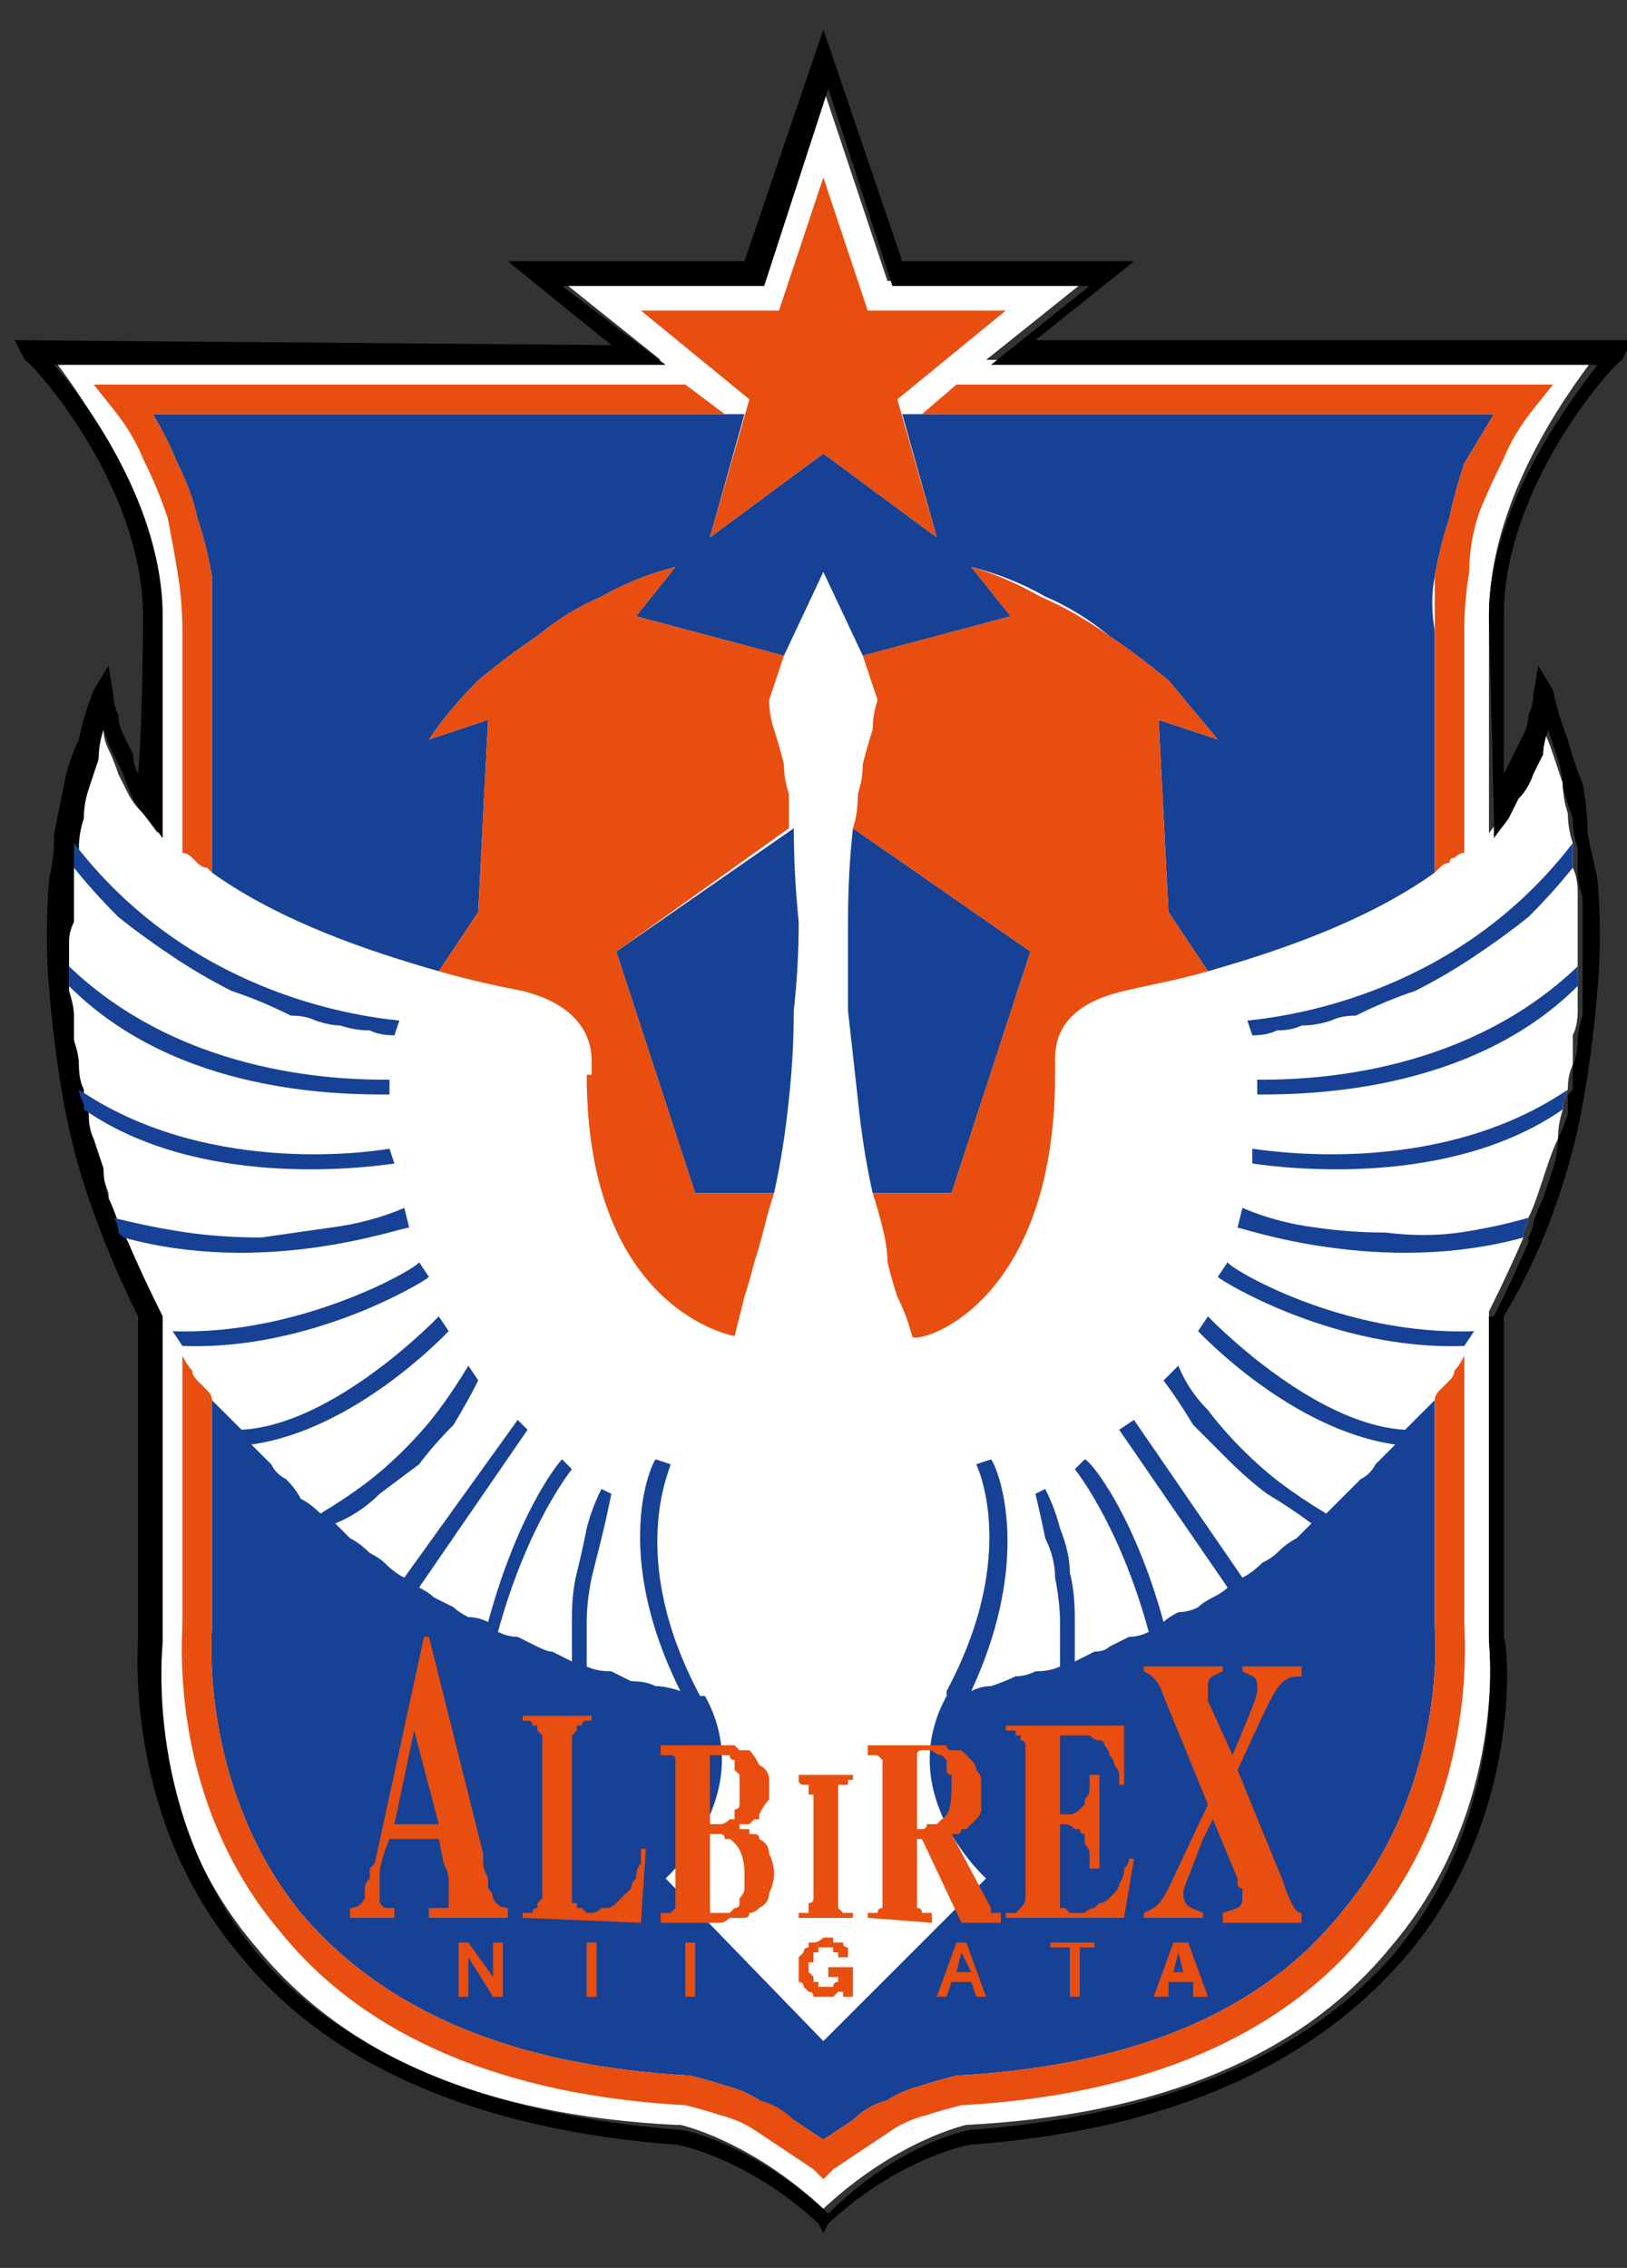
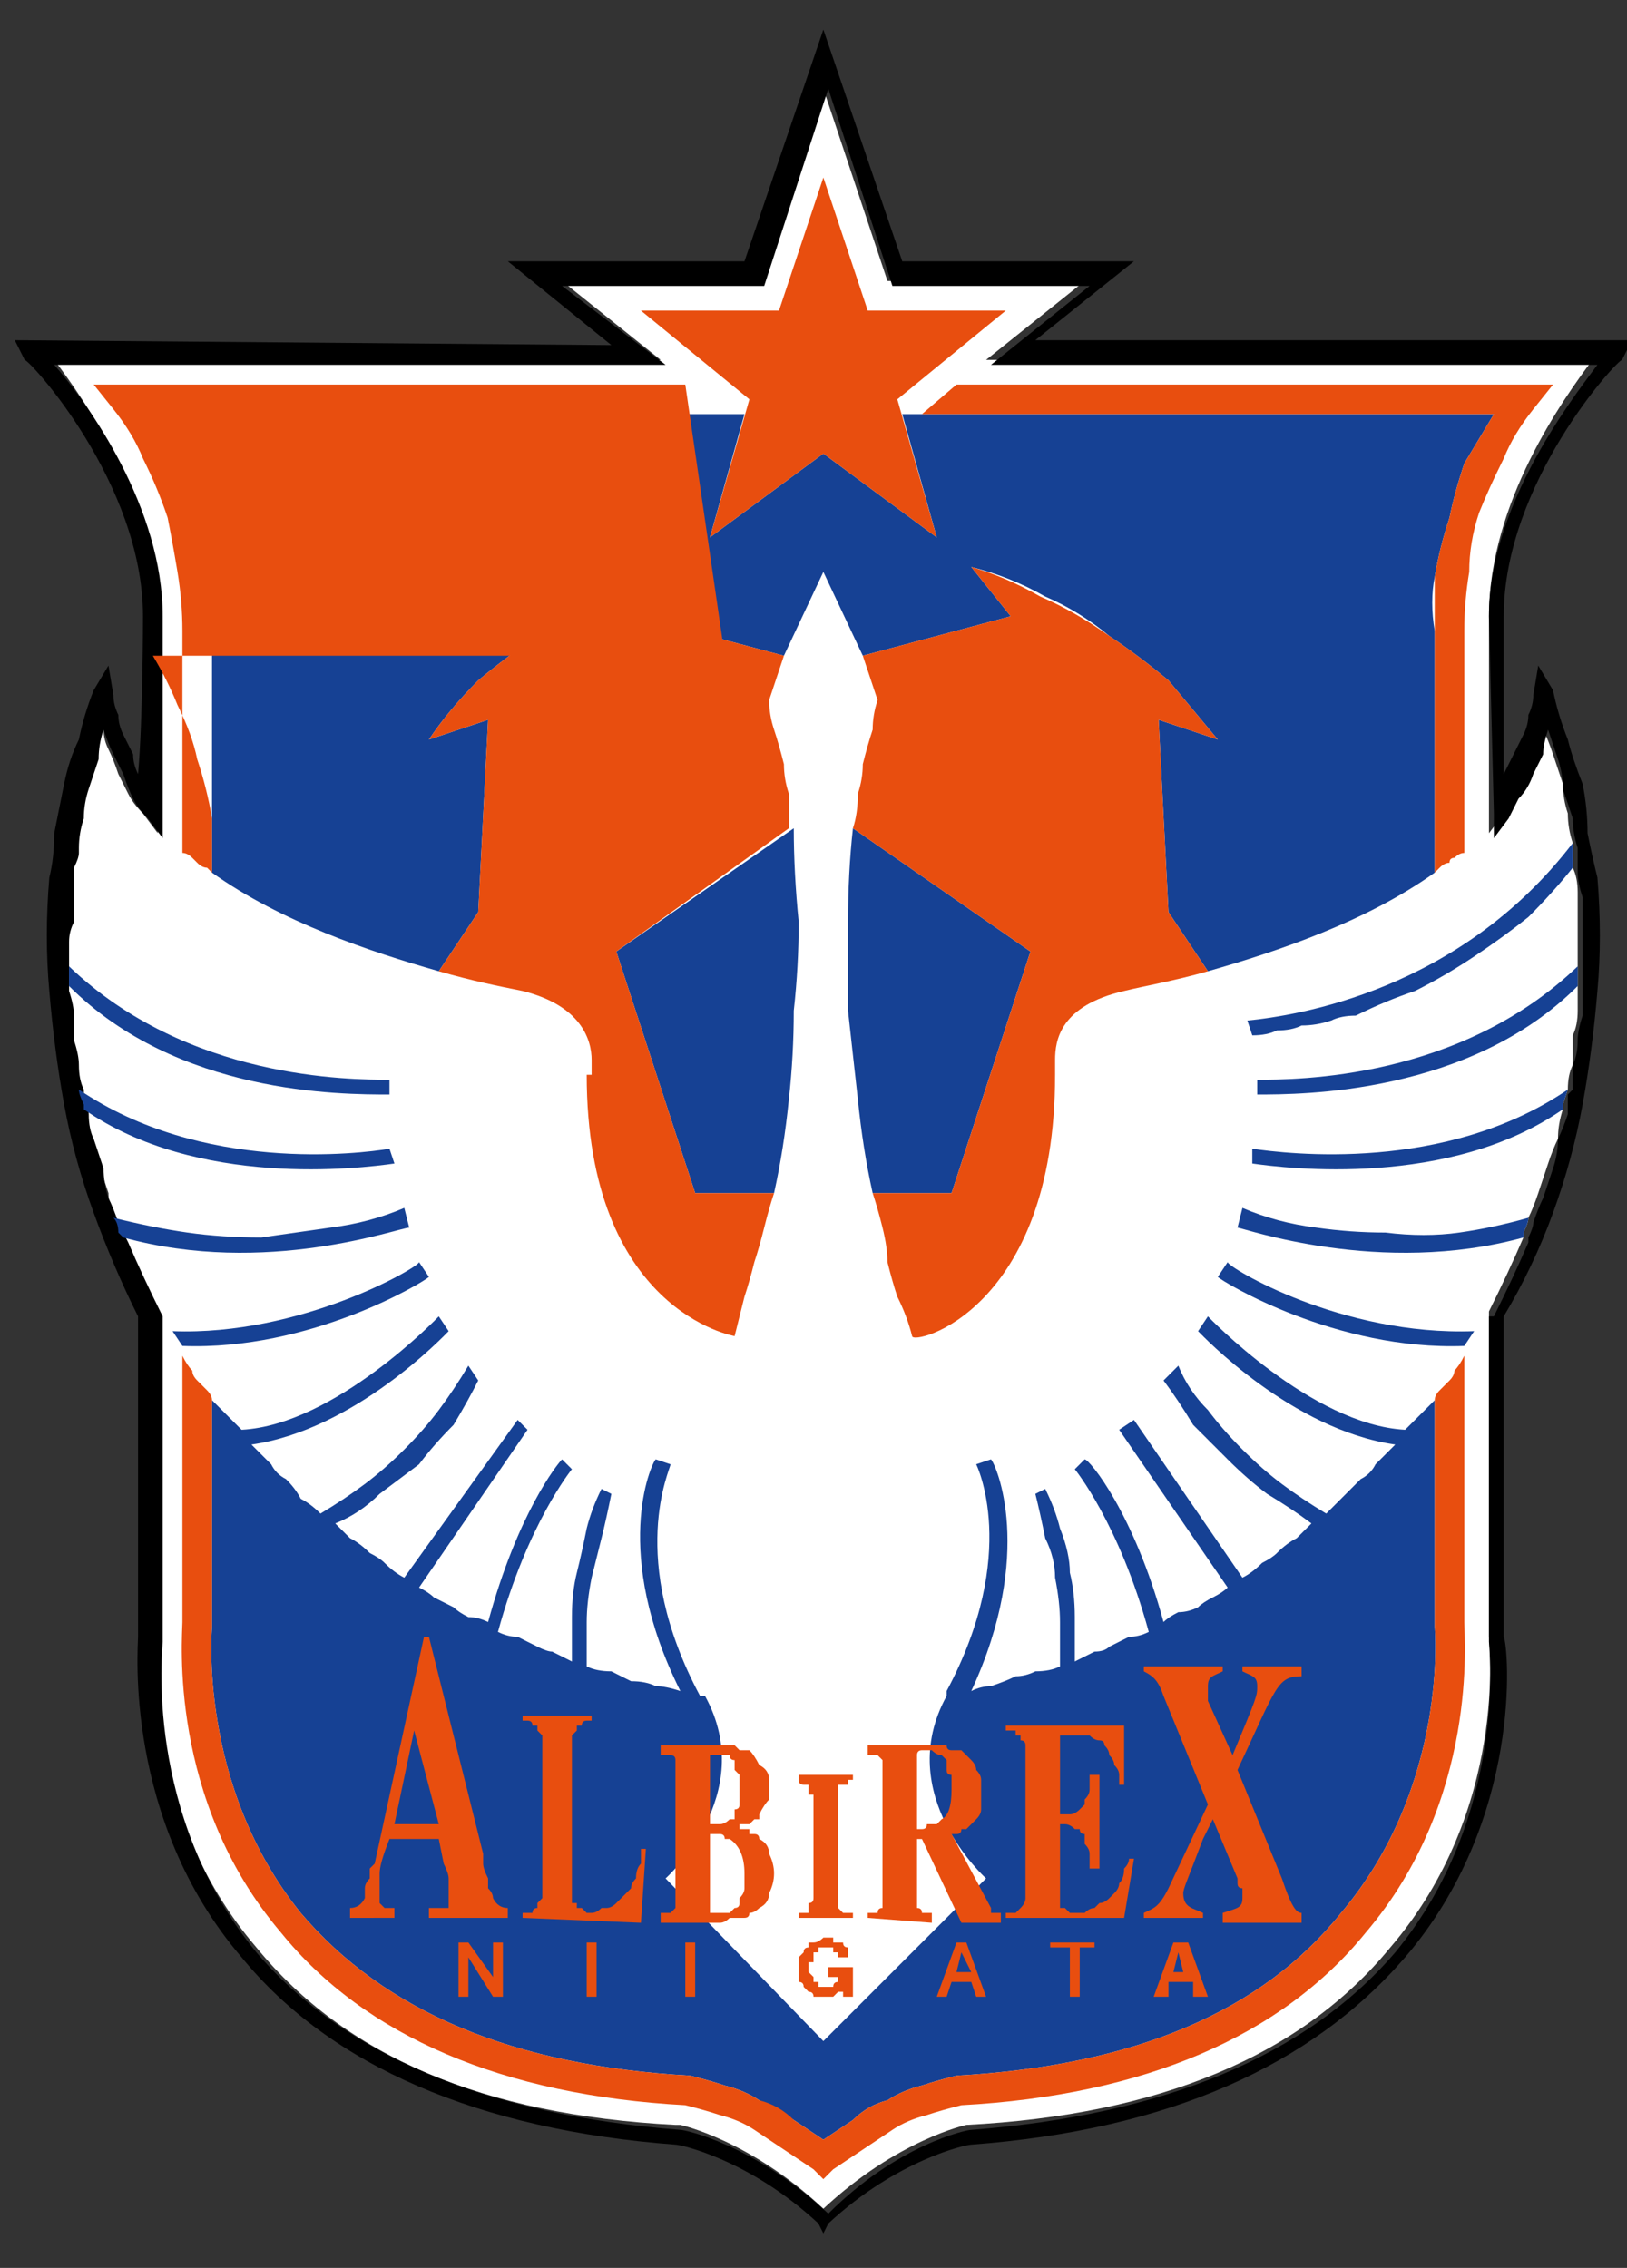
<svg xmlns="http://www.w3.org/2000/svg" version="1.2" viewBox="0 0 33 46" width="33" height="46">
  <rect x="0" y="0" width="33" height="46" fill="#333333" stroke="none" />
  <title>srcompetitor5128</title>
  <style>
		.s0 { fill: #ffffff } 
		.s1 { fill: #000000 } 
		.s2 { fill: #164194 } 
		.s3 { fill: #e84e0f } 
	</style>
  <path id="Layer" class="s0" d="m30.2 12.5v3.9 0.5l0.3-0.4q0.1-0.2 0.3-0.4 0.1-0.2 0.2-0.4 0.1-0.3 0.2-0.5 0.1-0.2 0.1-0.4 0.1 0.2 0.2 0.5 0.1 0.3 0.2 0.6 0 0.3 0.1 0.6 0 0.3 0.1 0.6 0 0 0 0.1 0 0.2 0 0.3v0.1q0.1 0.2 0.1 0.5 0 0.2 0 0.5 0 0.2 0 0.5 0 0.2 0 0.5 0 0.2 0 0.4 0 0 0 0 0 0 0 0 0 0 0 0 0 0 0 0 0 0.3 0 0.5 0 0.3-0.1 0.5 0 0.3 0 0.6-0.1 0.2-0.1 0.5l-0.1 0.3q0 0 0 0.1-0.1 0.3-0.1 0.6-0.1 0.2-0.2 0.5-0.1 0.3-0.2 0.6-0.1 0.3-0.2 0.5 0 0.1-0.1 0.3v0.1q-0.3 0.7-0.7 1.5v6.6c0 0.1 0.4 3.5-2 6.3-1.8 2.2-4.7 3.4-8.6 3.6 0 0-1.4 0.3-2.9 1.7-1.5-1.4-2.9-1.7-2.9-1.7h-0.1c-3.9-0.2-6.7-1.4-8.5-3.6-2.4-2.8-2-6.2-2-6.3v-6.6q-0.4-0.8-0.7-1.5l-0.1-0.1q0-0.2-0.1-0.3-0.1-0.3-0.1-0.5-0.1-0.3-0.2-0.6-0.1-0.3-0.2-0.5 0-0.3-0.1-0.6 0-0.1 0-0.1c0-0.1-0.1-0.2-0.1-0.3q0-0.3-0.1-0.5 0-0.3-0.1-0.6 0-0.2 0-0.5 0-0.2 0-0.5 0 0 0 0 0 0 0 0 0 0 0 0 0 0 0 0 0-0.2 0-0.4 0-0.3 0-0.5 0-0.3 0-0.5 0-0.3 0-0.5 0-0.3 0.1-0.5v-0.1q0-0.2 0-0.3 0 0 0-0.1 0.1-0.3 0.1-0.6 0.1-0.3 0.1-0.6 0.1-0.3 0.2-0.6 0.1-0.3 0.2-0.5 0 0.2 0.1 0.4 0.1 0.2 0.2 0.5 0.1 0.2 0.2 0.4 0.1 0.2 0.3 0.4l0.3 0.4v-0.5-3.9c0-2.3-1.5-4.4-2.1-5.2h12.3l-2-1.6h4l1.3-3.9 1.3 3.9h4l-2 1.6h12.3c-0.6 0.8-2.1 2.9-2.1 5.2z" />
  <path id="Layer" fill-rule="evenodd" class="s1" d="m32.9 7.3c-0.1 0-2.4 2.5-2.4 5.2 0 0 0 2.1 0 3.2q0.1-0.2 0.2-0.4 0.1-0.2 0.2-0.4 0.1-0.2 0.1-0.4 0.1-0.2 0.1-0.4l0.1-0.6 0.3 0.5q0.1 0.5 0.3 1 0.1 0.4 0.3 0.9 0.1 0.5 0.1 1 0.1 0.5 0.2 0.9 0.1 1.2 0 2.3-0.1 1.2-0.3 2.3-0.2 1.1-0.6 2.2-0.4 1.1-1 2.1v6.5c0.1 0.2 0.4 3.7-2 6.5-1.9 2.2-4.8 3.5-8.8 3.8-0.1 0-1.5 0.3-2.9 1.6l-0.1 0.2-0.1-0.2c-1.4-1.3-2.8-1.6-2.9-1.6-4-0.3-7-1.6-8.8-3.8-2.4-2.8-2.1-6.3-2.1-6.5v-6.5q-0.5-1-0.9-2.1-0.4-1.1-0.6-2.2-0.2-1.1-0.3-2.3-0.1-1.1 0-2.3 0.1-0.4 0.1-0.9 0.1-0.5 0.2-1 0.1-0.5 0.3-0.9 0.1-0.5 0.3-1l0.3-0.5 0.1 0.6q0 0.2 0.1 0.4 0 0.2 0.1 0.4 0.1 0.2 0.2 0.4 0 0.2 0.1 0.4c0.1-1.1 0.1-3.2 0.1-3.2 0-2.7-2.3-5.2-2.4-5.2l-0.2-0.4 12.1 0.1-2.1-1.7h4.8l1.6-4.7 1.6 4.7h4.7l-2 1.6h12.1zm-0.5 0.1h-12.3l2-1.6h-4l-1.3-4-1.3 4h-4.1l2.1 1.6h-12.4c0.7 0.8 2.2 2.9 2.2 5.1v4 0.5l-0.3-0.4q-0.2-0.2-0.3-0.4-0.1-0.2-0.2-0.5-0.1-0.2-0.2-0.4-0.1-0.2-0.2-0.5-0.1 0.3-0.1 0.6-0.1 0.3-0.2 0.6-0.1 0.3-0.1 0.6-0.1 0.3-0.1 0.6 0 0 0 0.1 0 0.1-0.1 0.3v0.1q0 0.2 0 0.5 0 0.2 0 0.5-0.1 0.2-0.1 0.4 0 0.3 0 0.5c0 0.2 0 0.3 0 0.5q0 0 0 0 0 0 0 0 0 0 0 0 0 0 0 0 0.1 0.3 0.1 0.5 0 0.3 0 0.5 0.1 0.3 0.1 0.5 0 0.3 0.1 0.5v0.1c0 0.1 0 0.2 0 0.2q0.1 0.1 0.1 0.2 0 0.3 0.1 0.5 0.1 0.3 0.2 0.6 0 0.3 0.1 0.6 0.1 0.2 0.2 0.5 0.1 0.1 0.1 0.2l0.1 0.2q0.3 0.7 0.7 1.5v6.6c0 0.1-0.4 3.5 1.9 6.3 1.8 2.1 4.7 3.3 8.6 3.6 0.1 0 1.5 0.3 3 1.7 1.4-1.4 2.8-1.7 2.9-1.7 3.9-0.3 6.8-1.5 8.6-3.6 2.3-2.8 1.9-6.2 1.9-6.3v-6.6h0.1q0.4-0.8 0.7-1.5v-0.1q0.1-0.2 0.1-0.3 0.1-0.3 0.2-0.5 0.1-0.3 0.2-0.6 0.1-0.3 0.1-0.6 0.1-0.2 0.2-0.5 0-0.1 0-0.2v-0.2l0.1-0.1q0-0.2 0-0.5 0.1-0.2 0.1-0.5 0-0.2 0.1-0.5 0-0.2 0-0.5 0 0 0 0 0 0 0 0 0 0 0 0 0 0 0 0 0-0.2 0-0.4v-0.1q0-0.2 0-0.5 0-0.2 0-0.4 0-0.3 0-0.5-0.1-0.3-0.1-0.5v-0.1q0-0.2 0-0.3 0-0.1 0-0.1-0.1-0.3-0.1-0.6-0.1-0.3-0.2-0.6 0-0.3-0.1-0.6-0.1-0.3-0.2-0.6-0.1 0.3-0.1 0.5-0.1 0.2-0.2 0.4-0.1 0.3-0.3 0.5-0.1 0.2-0.2 0.4l-0.3 0.4v-0.5l-0.1-4c0-2.2 1.6-4.3 2.2-5.1z" />
  <path id="Layer" class="s2" d="m14.1 24.2h1.6q0.2-0.9 0.3-1.9 0.1-0.9 0.1-1.8 0.1-0.9 0.1-1.8-0.1-1-0.1-1.9l-3.6 2.5z" />
  <path id="Layer" class="s2" d="m4.3 17.7c1.4 1 3.2 1.6 4.6 2l0.8-1.2 0.2-3.9-1.2 0.4q0.4-0.6 1-1.2 0.6-0.5 1.2-0.9 0.6-0.5 1.3-0.8 0.7-0.4 1.5-0.6l-0.8 1 3 0.8 0.8-1.7 0.8 1.7 3-0.8-0.8-1q0.8 0.2 1.5 0.6 0.7 0.3 1.3 0.8 0.6 0.4 1.2 0.9 0.5 0.6 1 1.2l-1.2-0.4 0.2 3.9 0.8 1.2c1.4-0.4 3.2-1 4.6-2v-4.9q-0.1-0.6 0-1.1 0.1-0.6 0.3-1.2 0.1-0.5 0.3-1.1 0.3-0.5 0.6-1h-12l0.7 2.5-2.3-1.7-2.3 1.7 0.7-2.5h-12q0.3 0.5 0.5 1 0.3 0.6 0.4 1.1 0.2 0.6 0.3 1.2 0 0.5 0 1.1z" />
-   <path id="Layer" class="s2" d="m5.9 20.6q0.3 0 0.5 0.1 0.3 0.1 0.5 0.1 0.3 0.1 0.6 0.1 0.2 0.1 0.5 0.1l0.1-0.3c-1-0.1-4.3-0.6-6.6-3.6q0 0 0 0.1 0 0.2 0 0.3v0.1q0.4 0.5 0.9 1 0.5 0.4 1.1 0.8 0.6 0.4 1.2 0.7 0.6 0.2 1.2 0.5z" />
  <path id="Layer" class="s2" d="m7.9 22.2v-0.3c-0.8 0-4.1 0-6.5-2.3q0 0.2 0 0.4 0 0 0 0 0 0 0 0 0 0 0 0 0 0 0 0c2.2 2.2 5.5 2.2 6.5 2.2z" />
  <path id="Layer" class="s2" d="m8 23.6l-0.1-0.3c-0.6 0.1-3.8 0.5-6.3-1.2q0 0.1 0.1 0.3c0 0 0 0.1 0 0.1 2.3 1.6 5.6 1.2 6.3 1.1z" />
  <path id="Layer" class="s2" d="m8.3 24.9l-0.1-0.4q-0.7 0.3-1.5 0.4-0.7 0.1-1.4 0.2-0.8 0-1.5-0.1-0.7-0.1-1.5-0.3 0.1 0.1 0.1 0.3l0.1 0.1c2.9 0.8 5.6-0.2 5.8-0.2z" />
  <path id="Layer" class="s2" d="m8.5 25.6c0 0.1-2.4 1.5-5 1.4l0.2 0.3c2.6 0.1 4.9-1.3 5-1.4z" />
  <path id="Layer" class="s2" d="m17.7 24.2h1.6l1.6-4.9-3.6-2.5q-0.1 0.9-0.1 1.9 0 0.9 0 1.8 0.1 0.9 0.2 1.8 0.1 1 0.3 1.9z" />
  <path id="Layer" class="s2" d="m29.1 33v-4.6l-0.6 0.6c-1.9-0.1-4-2.3-4-2.3l-0.2 0.3c0.1 0.1 1.9 2 4 2.3q-0.2 0.2-0.4 0.4-0.1 0.2-0.3 0.3-0.2 0.2-0.4 0.4-0.1 0.1-0.3 0.3-0.5-0.3-0.9-0.6-0.4-0.3-0.8-0.7-0.4-0.4-0.7-0.8-0.4-0.4-0.6-0.9l-0.3 0.3q0.3 0.4 0.6 0.9 0.4 0.4 0.7 0.7 0.4 0.4 0.8 0.7 0.5 0.3 0.9 0.6-0.1 0.1-0.3 0.3-0.2 0.1-0.4 0.3-0.1 0.1-0.3 0.2-0.2 0.2-0.4 0.3l-2.2-3.2-0.3 0.2 2.2 3.2q-0.1 0.1-0.3 0.2-0.2 0.1-0.3 0.2-0.2 0.1-0.4 0.1-0.2 0.1-0.3 0.2c-0.6-2.2-1.5-3.3-1.6-3.3l-0.2 0.2c0 0 0.9 1.1 1.5 3.3q-0.2 0.1-0.4 0.1-0.2 0.1-0.4 0.2-0.1 0.1-0.3 0.1-0.2 0.1-0.4 0.2 0-0.5 0-0.9 0-0.5-0.1-0.9 0-0.4-0.2-0.9-0.1-0.4-0.3-0.8l-0.2 0.1q0.1 0.4 0.2 0.9 0.2 0.4 0.2 0.8 0.1 0.5 0.1 0.9 0 0.4 0 0.9-0.2 0.1-0.5 0.1-0.2 0.1-0.4 0.1-0.2 0.1-0.5 0.2-0.2 0-0.4 0.1c1.3-2.8 0.5-4.6 0.4-4.7l-0.3 0.1c0 0 0.9 1.8-0.6 4.6 0 0 0 0 0 0v0.1c-1.1 2 0.8 3.7 0.8 3.7l-3.3 3.3-3.2-3.3c0 0 1.9-1.7 0.8-3.7q-0.1-0.1 0 0h-0.1c-1.5-2.8-0.6-4.6-0.6-4.7l-0.3-0.1c-0.1 0.1-0.9 1.9 0.5 4.7q-0.3-0.1-0.5-0.1-0.2-0.1-0.5-0.1-0.2-0.1-0.4-0.2-0.3 0-0.5-0.1 0-0.5 0-0.9 0-0.4 0.1-0.9 0.1-0.4 0.2-0.8 0.1-0.4 0.2-0.9l-0.2-0.1q-0.2 0.4-0.3 0.8-0.1 0.5-0.2 0.9-0.1 0.4-0.1 0.9 0 0.4 0 0.9-0.2-0.1-0.4-0.2-0.1 0-0.3-0.1-0.2-0.1-0.4-0.2-0.2 0-0.4-0.1c0.6-2.2 1.5-3.3 1.5-3.3l-0.2-0.2c-0.1 0.1-0.9 1.1-1.5 3.3q-0.2-0.1-0.4-0.1-0.2-0.1-0.3-0.2-0.2-0.1-0.4-0.2-0.1-0.1-0.3-0.2l2.2-3.2-0.2-0.2-2.3 3.2q-0.2-0.1-0.4-0.3-0.1-0.1-0.3-0.2-0.2-0.2-0.4-0.3-0.1-0.1-0.3-0.3 0.5-0.2 0.9-0.6 0.4-0.3 0.8-0.6 0.3-0.4 0.7-0.8 0.3-0.5 0.5-0.9l-0.2-0.3q-0.3 0.5-0.6 0.9-0.3 0.4-0.7 0.8-0.4 0.4-0.8 0.7-0.4 0.3-0.9 0.6-0.2-0.2-0.4-0.3-0.1-0.2-0.3-0.4-0.2-0.1-0.3-0.3-0.2-0.2-0.4-0.4c2.1-0.3 3.9-2.2 4-2.3l-0.2-0.3c0 0-2.1 2.2-4 2.3l-0.6-0.6v4.6c0 0-0.3 3.2 1.8 5.8 1.7 2 4.3 3.1 7.9 3.3q0.4 0.1 0.7 0.2 0.4 0.1 0.7 0.3 0.4 0.2 0.7 0.4 0.3 0.2 0.6 0.4 0.3-0.2 0.6-0.4 0.3-0.3 0.7-0.4 0.3-0.2 0.7-0.3 0.3-0.1 0.7-0.2c3.6-0.2 6.2-1.3 7.8-3.3 2.2-2.6 1.9-5.8 1.9-5.8z" />
  <path id="Layer" class="s2" d="m25.4 21q0.3 0 0.5-0.1 0.3 0 0.5-0.1 0.3 0 0.6-0.1 0.2-0.1 0.5-0.1 0.6-0.3 1.2-0.5 0.6-0.3 1.2-0.7 0.6-0.4 1.1-0.8 0.5-0.5 0.9-1v-0.1q0-0.1 0-0.3 0 0 0-0.1c-2.3 3-5.6 3.5-6.6 3.6z" />
  <path id="Layer" class="s2" d="m25.5 21.9v0.3c0.9 0 4.3 0 6.5-2.2q0 0 0 0 0 0 0 0 0 0 0 0 0 0 0 0 0-0.2 0-0.4c-2.4 2.3-5.7 2.3-6.5 2.3z" />
  <path id="Layer" class="s2" d="m25.4 23.3v0.3c0.7 0.1 4 0.5 6.3-1.1q0-0.1 0-0.1l0.1-0.3c-2.5 1.7-5.7 1.3-6.4 1.2z" />
  <path id="Layer" class="s2" d="m25.2 24.5l-0.1 0.4c0.1 0 2.9 1 5.8 0.2v-0.1q0.1-0.2 0.1-0.3-0.7 0.2-1.4 0.3-0.7 0.1-1.5 0-0.7 0-1.4-0.1-0.8-0.1-1.5-0.4z" />
  <path id="Layer" class="s2" d="m24.9 25.6l-0.2 0.3c0.1 0.1 2.4 1.5 5 1.4l0.2-0.3c-2.7 0.1-5-1.3-5-1.4z" />
  <path id="Layer" class="s3" d="m9.5 40.5v-0.8l0.5 0.8h0.2v-1.1h-0.2v0.7l-0.5-0.7h-0.2v1.1z" />
  <path id="Layer" class="s3" d="m11.9 39.4h0.2v1.1h-0.2z" />
  <path id="Layer" class="s3" d="m13.9 39.4h0.2v1.1h-0.2z" />
  <path id="Layer" class="s3" d="m17.1 39.4q0 0-0.1 0 0 0-0.1 0 0-0.1 0-0.1-0.1 0-0.1 0-0.1 0-0.1 0-0.1 0.1-0.2 0.1 0 0-0.1 0 0 0.1 0 0.1-0.1 0-0.1 0.1 0 0-0.1 0.1 0 0.1 0 0.1 0 0.1 0 0.1 0 0.1 0 0.1 0 0.1 0 0.2 0.1 0 0.1 0.1 0 0 0.1 0.1 0 0 0 0 0.1 0 0.1 0.1 0.1 0 0.1 0 0.1 0 0.1 0 0.1 0 0.1 0 0 0 0 0 0.1 0 0.1 0 0 0 0.1-0.1 0 0 0 0 0 0 0 0 0 0 0.1 0 0 0 0-0.1v0.2h0.2v-0.6h-0.5v0.2h0.2q0 0 0 0 0 0 0 0 0 0.1 0 0.1 0 0 0 0-0.1 0-0.1 0.1 0 0 0 0-0.1 0-0.1 0 0 0 0 0-0.1 0-0.1 0 0 0-0.1 0 0 0 0-0.1 0 0-0.1 0 0 0 0-0.1 0 0 0 0-0.1-0.1-0.1-0.1 0 0 0-0.1 0 0 0-0.1 0.1 0 0.1 0 0-0.1 0-0.1 0-0.1 0-0.1 0.1 0 0.1 0 0 0 0-0.1 0.1 0 0.1 0 0 0 0.1 0 0 0 0 0 0 0 0 0 0 0 0.1 0 0 0 0 0 0 0.1 0 0.1 0.1 0 0.1 0 0 0 0 0 0 0.1 0 0.1h0.2q0 0 0-0.1 0 0 0 0 0-0.1 0-0.1-0.1 0-0.1-0.1z" />
  <path id="Layer" fill-rule="evenodd" class="s3" d="m19 40.5l0.4-1.1h0.2l0.4 1.1h-0.2l-0.1-0.3h-0.4l-0.1 0.3zm0.5-0.9l-0.1 0.4h0.3z" />
  <path id="Layer" class="s3" d="m21.3 39.4h0.9v0.1h-0.3v1h-0.2v-1h-0.4z" />
  <path id="Layer" fill-rule="evenodd" class="s3" d="m23.4 40.5l0.4-1.1h0.3l0.4 1.1h-0.3v-0.3h-0.5v0.3zm0.5-0.9l-0.1 0.4h0.2z" />
  <path id="Layer" fill-rule="evenodd" class="s3" d="m7.1 38.9v-0.2q0.2 0 0.3-0.2 0-0.1 0-0.2 0-0.1 0.1-0.2 0-0.1 0-0.2 0 0 0.1-0.1l1-4.6h0.1l1.1 4.4q0 0.1 0 0.2 0 0.1 0.1 0.3 0 0.1 0 0.2 0.1 0.1 0.1 0.2 0.1 0.2 0.3 0.2v0.2h-1.6v-0.2q0.1 0 0.1 0 0.1 0 0.1 0 0 0 0.1 0 0 0 0.1 0 0-0.1 0-0.3 0 0 0-0.1 0 0 0-0.1 0 0 0 0 0-0.1 0-0.1 0-0.1-0.1-0.3l-0.1-0.5h-1q-0.2 0.5-0.2 0.7 0 0 0 0.1 0 0 0 0.1 0 0.1 0 0.1 0 0.1 0 0.1 0 0.1 0 0.1 0 0 0 0.1 0 0 0 0 0.1 0.1 0.1 0.1 0 0 0 0 0.1 0 0.1 0 0 0 0.1 0 0 0 0 0v0.2zm0.9-1.9h0.9l-0.5-1.9z" />
  <path id="Layer" class="s3" d="m10.6 38.9v-0.1q0 0 0.1 0 0 0 0 0 0.1 0 0.1 0 0-0.1 0.1-0.1 0 0 0-0.1 0 0 0.1-0.1 0 0 0 0 0-0.1 0-0.1v-3q0-0.1 0-0.1 0-0.1 0-0.1-0.1-0.1-0.1-0.1 0-0.1 0-0.1-0.1 0-0.1 0 0-0.1-0.1-0.1 0 0 0 0-0.1 0-0.1 0v-0.1h1.4v0.1q0 0 0 0-0.1 0-0.1 0-0.1 0-0.1 0.1-0.1 0-0.1 0 0 0.1 0 0.1-0.1 0.1-0.1 0.1 0 0.1 0 0.2 0 0 0 0.1v2.9q0 0.1 0 0.1 0 0 0 0.1 0 0 0.1 0 0 0.1 0 0.1 0 0 0.1 0 0 0 0 0 0.1 0.1 0.1 0.1 0 0 0.1 0 0.1 0 0.2-0.1 0 0 0.1 0 0.1 0 0.2-0.1 0 0 0.1-0.1 0.1-0.1 0.2-0.2 0-0.1 0.1-0.2 0-0.2 0.1-0.3 0-0.1 0-0.3h0.1l-0.1 1.5z" />
  <path id="Layer" class="s3" d="m17.3 38.9v-0.1q0 0-0.1 0 0 0 0 0-0.1 0-0.1 0 0 0 0 0-0.1-0.1-0.1-0.1 0 0 0 0 0-0.1 0-0.1 0 0 0-0.1v-2.1q0 0 0 0 0-0.1 0-0.1 0 0 0-0.1 0.1 0 0.1 0 0 0 0 0 0.1 0 0.1 0 0-0.1 0-0.1 0.1 0 0.1 0v-0.1h-1.1v0.1q0 0 0 0 0 0.1 0.1 0.1 0 0 0 0 0 0 0.1 0 0 0 0 0 0 0.1 0 0.1 0 0 0 0.1 0.1 0 0.1 0v2.1q0 0.1-0.1 0.1 0 0 0 0.1 0 0 0 0 0 0.1 0 0.1-0.1 0-0.1 0 0 0 0 0-0.1 0-0.1 0 0 0 0 0v0.1z" />
  <path id="Layer" class="s3" d="m22.8 38.9h-2.4v-0.1q0.1 0 0.2 0 0.1-0.1 0.1-0.1 0.1-0.1 0.1-0.2 0 0 0-0.1v-2.9q0 0 0 0 0-0.1 0-0.1 0-0.1-0.1-0.1 0-0.1 0-0.1 0 0-0.1 0 0 0 0-0.1-0.1 0-0.1 0 0 0-0.1 0v-0.1h2.4v1.2h-0.1q0-0.1 0-0.2 0-0.1-0.1-0.2 0-0.1-0.1-0.2 0-0.1-0.1-0.2 0-0.1-0.1-0.1-0.1 0-0.2-0.1-0.1 0-0.2 0 0 0-0.1 0-0.1 0-0.1 0 0 0-0.1 0 0 0 0 0 0 0-0.1 0 0 0.1 0 0.1 0 0 0 0.1 0 0 0 0 0 0 0 0.1v1.3q0 0 0.1 0 0.1 0 0.1 0 0.1 0 0.2-0.1 0 0 0.1-0.1 0 0 0-0.1 0.1-0.1 0.1-0.2 0-0.1 0-0.2 0-0.1 0-0.1h0.2v1.9h-0.2q0 0 0-0.1 0-0.1 0-0.2 0-0.1-0.1-0.2 0-0.1 0-0.2-0.1 0-0.1-0.1-0.1 0-0.1 0-0.1-0.1-0.2-0.1-0.1 0-0.1 0v1.4q0 0.1 0 0.1 0 0 0 0.1 0 0 0 0 0 0.1 0 0.1 0.1 0 0.1 0 0 0 0.1 0.1 0 0 0 0 0.1 0 0.1 0 0.1 0 0.2 0 0.1-0.1 0.2-0.1 0 0 0.1-0.1 0.1 0 0.2-0.1 0 0 0.1-0.1 0.1-0.1 0.1-0.2 0.1-0.1 0.1-0.3 0.1-0.1 0.1-0.2h0.1z" />
  <path id="Layer" fill-rule="evenodd" class="s3" d="m13.4 39v-0.2q0 0 0.1 0 0 0 0 0 0 0 0.1 0 0 0 0 0 0.1-0.1 0.1-0.1 0 0 0-0.1 0 0 0-0.1 0 0 0 0v-2.6q0 0 0-0.1 0 0 0 0 0-0.1 0-0.1 0-0.1-0.1-0.1 0 0 0 0-0.1 0-0.1 0 0 0 0 0-0.1 0-0.1 0v-0.2h1.2q0.1 0 0.1 0 0.1 0 0.2 0 0.1 0.1 0.1 0.1 0.1 0 0.2 0 0.1 0.1 0.2 0.3 0.2 0.1 0.2 0.3 0 0.2 0 0.4-0.1 0.1-0.2 0.3 0 0 0 0.1-0.1 0-0.1 0-0.1 0.1-0.1 0.1-0.1 0-0.2 0v0.1q0.1 0 0.2 0 0 0 0 0.1 0.1 0 0.1 0 0.1 0 0.1 0.1 0.2 0.1 0.2 0.3 0.1 0.2 0.1 0.4 0 0.2-0.1 0.4 0 0.2-0.2 0.3-0.1 0.1-0.2 0.1 0 0.1-0.1 0.1-0.1 0-0.3 0-0.1 0.1-0.2 0.1zm1-2q0 0 0.1 0 0.1 0 0.1 0 0.1 0 0.2-0.1 0 0 0.1 0 0-0.1 0-0.2 0.1 0 0.1-0.1 0-0.1 0-0.2 0 0 0-0.1 0-0.1 0-0.1 0-0.1 0-0.2 0 0-0.1-0.1 0 0 0-0.1 0-0.1 0-0.1-0.1 0-0.1-0.1-0.1 0-0.1 0-0.1 0-0.1 0 0 0-0.1 0 0 0 0 0 0 0 0 0-0.1 0-0.1 0 0 0.1 0 0.1 0 0 0 0 0 0.1 0 0.1 0 0 0 0zm0 1.5q0 0 0 0.1 0 0 0 0 0 0 0 0.1 0 0 0 0 0 0 0 0.1 0.1 0 0.1 0 0 0 0 0 0.1 0 0.1 0 0.1 0 0.1 0 0.1 0 0.1 0 0.1-0.1 0.1-0.1 0.1 0 0.1-0.1 0 0 0-0.1 0.1-0.1 0.1-0.2 0 0 0-0.1 0-0.1 0-0.2 0-0.5-0.3-0.7 0 0-0.1 0 0-0.1-0.1-0.1 0 0-0.1 0-0.1 0-0.1 0z" />
  <path id="Layer" fill-rule="evenodd" class="s3" d="m17.6 38.9v-0.1q0 0 0.1 0 0 0 0 0 0.1 0 0.1 0 0-0.1 0.1-0.1 0 0 0-0.1 0 0 0-0.1 0 0 0-0.1 0 0 0-0.1v-2.3q0 0 0-0.1 0 0 0-0.1 0 0 0-0.1 0 0-0.1-0.1 0 0 0 0 0 0-0.1 0 0 0 0 0-0.1 0-0.1 0v-0.2h1.2q0.1 0 0.2 0 0.1 0 0.2 0 0 0.1 0.1 0.1 0.1 0 0.2 0 0.1 0.1 0.2 0.2 0.1 0.1 0.1 0.2 0.1 0.1 0.1 0.2 0 0.1 0 0.2 0 0.1 0 0.2 0 0.1 0 0.2 0 0.1-0.1 0.2 0 0-0.1 0.1 0 0-0.1 0.1 0 0-0.1 0 0 0.1-0.1 0.1 0 0-0.1 0l0.8 1.5q0 0 0 0 0 0.1 0 0.1 0 0 0.1 0 0 0 0 0 0 0 0 0 0 0 0 0 0 0 0 0 0.1 0 0.1 0v0.2h-0.8l-0.8-1.7h-0.1v1q0 0.1 0 0.1 0 0.1 0 0.1 0 0.1 0 0.1 0 0.1 0 0.1 0.1 0 0.1 0.1 0 0 0.1 0 0 0 0 0 0.1 0 0.1 0v0.2zm1-1.8q0 0 0.1 0 0.1 0 0.1-0.1 0.1 0 0.2 0 0 0 0.1-0.1 0.2-0.1 0.2-0.6 0-0.1 0-0.1 0-0.1 0-0.2-0.1 0-0.1-0.1 0 0 0-0.1 0-0.1 0-0.1-0.1-0.1-0.1-0.1-0.1 0-0.2-0.1 0 0-0.1 0 0 0 0 0-0.1 0-0.1 0 0 0 0 0-0.1 0-0.1 0.1 0 0 0 0 0 0 0 0 0 0.1 0 0.1 0 0 0 0z" />
  <path id="Layer" class="s3" d="m26.4 34c-0.5 0-0.5 0.2-1.3 1.9l0.9 2.2c0.2 0.6 0.3 0.7 0.4 0.7v0.2h-1.6v-0.2c0.3-0.1 0.4-0.1 0.4-0.3q0 0 0-0.1 0 0 0-0.1-0.1 0-0.1-0.1 0 0 0-0.1l-0.5-1.2-0.2 0.4c-0.3 0.8-0.4 1-0.4 1.1 0 0.3 0.2 0.3 0.4 0.4v0.1h-1.2v-0.1c0.2-0.1 0.3-0.1 0.5-0.5l0.8-1.7-0.9-2.2c-0.1-0.3-0.2-0.4-0.4-0.5v-0.1h1.6v0.1c-0.2 0.1-0.3 0.1-0.3 0.3q0 0 0 0.1 0 0 0 0 0 0.1 0 0.1 0 0.1 0 0.1l0.5 1.1c0.5-1.2 0.5-1.2 0.5-1.4 0-0.2-0.1-0.2-0.3-0.3v-0.1h1.2z" />
  <path id="Layer" class="s3" d="m18.2 8.1l2.2-1.8h-2.8l-0.9-2.7-0.9 2.7h-2.8l2.2 1.8-0.8 2.8 2.3-1.7 2.3 1.7-0.8-2.8z" />
  <path id="Layer" class="s3" d="m29.7 32.9v-5.4q-0.1 0.2-0.2 0.3 0 0.1-0.1 0.2-0.1 0.1-0.2 0.2-0.1 0.1-0.1 0.2v4.6c0 0 0.3 3.2-1.9 5.8-1.6 2-4.2 3.1-7.8 3.3q-0.4 0.1-0.7 0.2-0.4 0.1-0.7 0.3-0.4 0.1-0.7 0.4-0.3 0.2-0.6 0.4-0.3-0.2-0.6-0.4-0.3-0.3-0.7-0.4-0.3-0.2-0.7-0.3-0.3-0.1-0.7-0.2c-3.6-0.2-6.2-1.3-7.9-3.3-2.1-2.6-1.8-5.8-1.8-5.8v-4.6q0-0.1-0.1-0.2-0.1-0.1-0.2-0.2-0.1-0.1-0.1-0.2-0.1-0.1-0.2-0.3v5.4c0 0.3-0.3 3.6 2 6.3 1.7 2.1 4.5 3.3 8.2 3.5q0.4 0.1 0.7 0.2 0.4 0.1 0.7 0.3 0.3 0.2 0.6 0.4 0.3 0.2 0.6 0.4l0.2 0.2 0.2-0.2q0.3-0.2 0.6-0.4 0.3-0.2 0.6-0.4 0.3-0.2 0.7-0.3 0.3-0.1 0.7-0.2c3.7-0.2 6.5-1.4 8.2-3.5 2.3-2.7 2-6 2-6.3z" />
  <path id="Layer" class="s3" d="m8.7 15l1.2-0.4-0.2 3.9-0.8 1.2c0.7 0.2 1.2 0.3 1.7 0.4 1.2 0.3 1.4 1 1.4 1.4q0 0.1 0 0.1 0 0.1 0 0.1 0 0 0 0.1 0 0-0.1 0c0 4.8 3 5.3 3 5.3q0.1-0.4 0.2-0.8 0.1-0.3 0.2-0.7 0.1-0.3 0.2-0.7 0.1-0.4 0.2-0.7h-1.6l-1.6-4.9 3.5-2.5q0-0.3 0-0.7-0.1-0.3-0.1-0.6-0.1-0.4-0.2-0.7-0.1-0.3-0.1-0.6l0.3-0.9-3-0.8 0.8-1q-0.8 0.2-1.5 0.6-0.7 0.3-1.3 0.8-0.6 0.4-1.2 0.9-0.6 0.6-1 1.2z" />
  <path id="Layer" class="s3" d="m20.9 19.3l-1.6 4.9h-1.6q0.1 0.3 0.2 0.7 0.1 0.4 0.1 0.7 0.1 0.4 0.2 0.7 0.2 0.4 0.3 0.8c0 0.2 2.9-0.5 2.9-5.3q0 0 0 0 0-0.1 0-0.1 0 0 0-0.1 0 0 0-0.1c0-0.4 0.1-1.1 1.4-1.4 0.4-0.1 1-0.2 1.7-0.4l-0.8-1.2-0.2-3.9 1.2 0.4q-0.5-0.6-1-1.2-0.6-0.5-1.2-0.9-0.7-0.5-1.4-0.8-0.7-0.4-1.4-0.6l0.8 1-3 0.8 0.3 0.9q-0.1 0.3-0.1 0.6-0.1 0.3-0.2 0.7 0 0.3-0.1 0.6 0 0.4-0.1 0.7z" />
  <path id="Layer" class="s3" d="m18.7 8.4h11.6q-0.3 0.5-0.6 1-0.2 0.6-0.3 1.1-0.2 0.6-0.3 1.2 0 0.5 0 1.1v4.9q0 0 0.1-0.1 0.1-0.1 0.2-0.1 0-0.1 0.1-0.1 0.1-0.1 0.2-0.1v-4.5q0-0.6 0.1-1.2 0-0.6 0.2-1.2 0.2-0.5 0.5-1.1 0.2-0.5 0.6-1l0.4-0.5h-12.1z" />
-   <path id="Layer" class="s3" d="m13.9 7.8h-12l0.4 0.5q0.4 0.5 0.6 1 0.3 0.6 0.5 1.2 0.1 0.5 0.2 1.1 0.1 0.6 0.1 1.2v4.5q0.1 0 0.2 0.1 0 0 0.1 0.1 0.1 0.1 0.2 0.1 0.1 0.1 0.1 0.1v-4.9q0-0.6 0-1.1-0.1-0.6-0.3-1.2-0.1-0.5-0.4-1.1-0.2-0.5-0.5-1h11.6z" />
+   <path id="Layer" class="s3" d="m13.9 7.8h-12l0.4 0.5q0.4 0.5 0.6 1 0.3 0.6 0.5 1.2 0.1 0.5 0.2 1.1 0.1 0.6 0.1 1.2v4.5q0.1 0 0.2 0.1 0 0 0.1 0.1 0.1 0.1 0.2 0.1 0.1 0.1 0.1 0.1q0-0.6 0-1.1-0.1-0.6-0.3-1.2-0.1-0.5-0.4-1.1-0.2-0.5-0.5-1h11.6z" />
</svg>